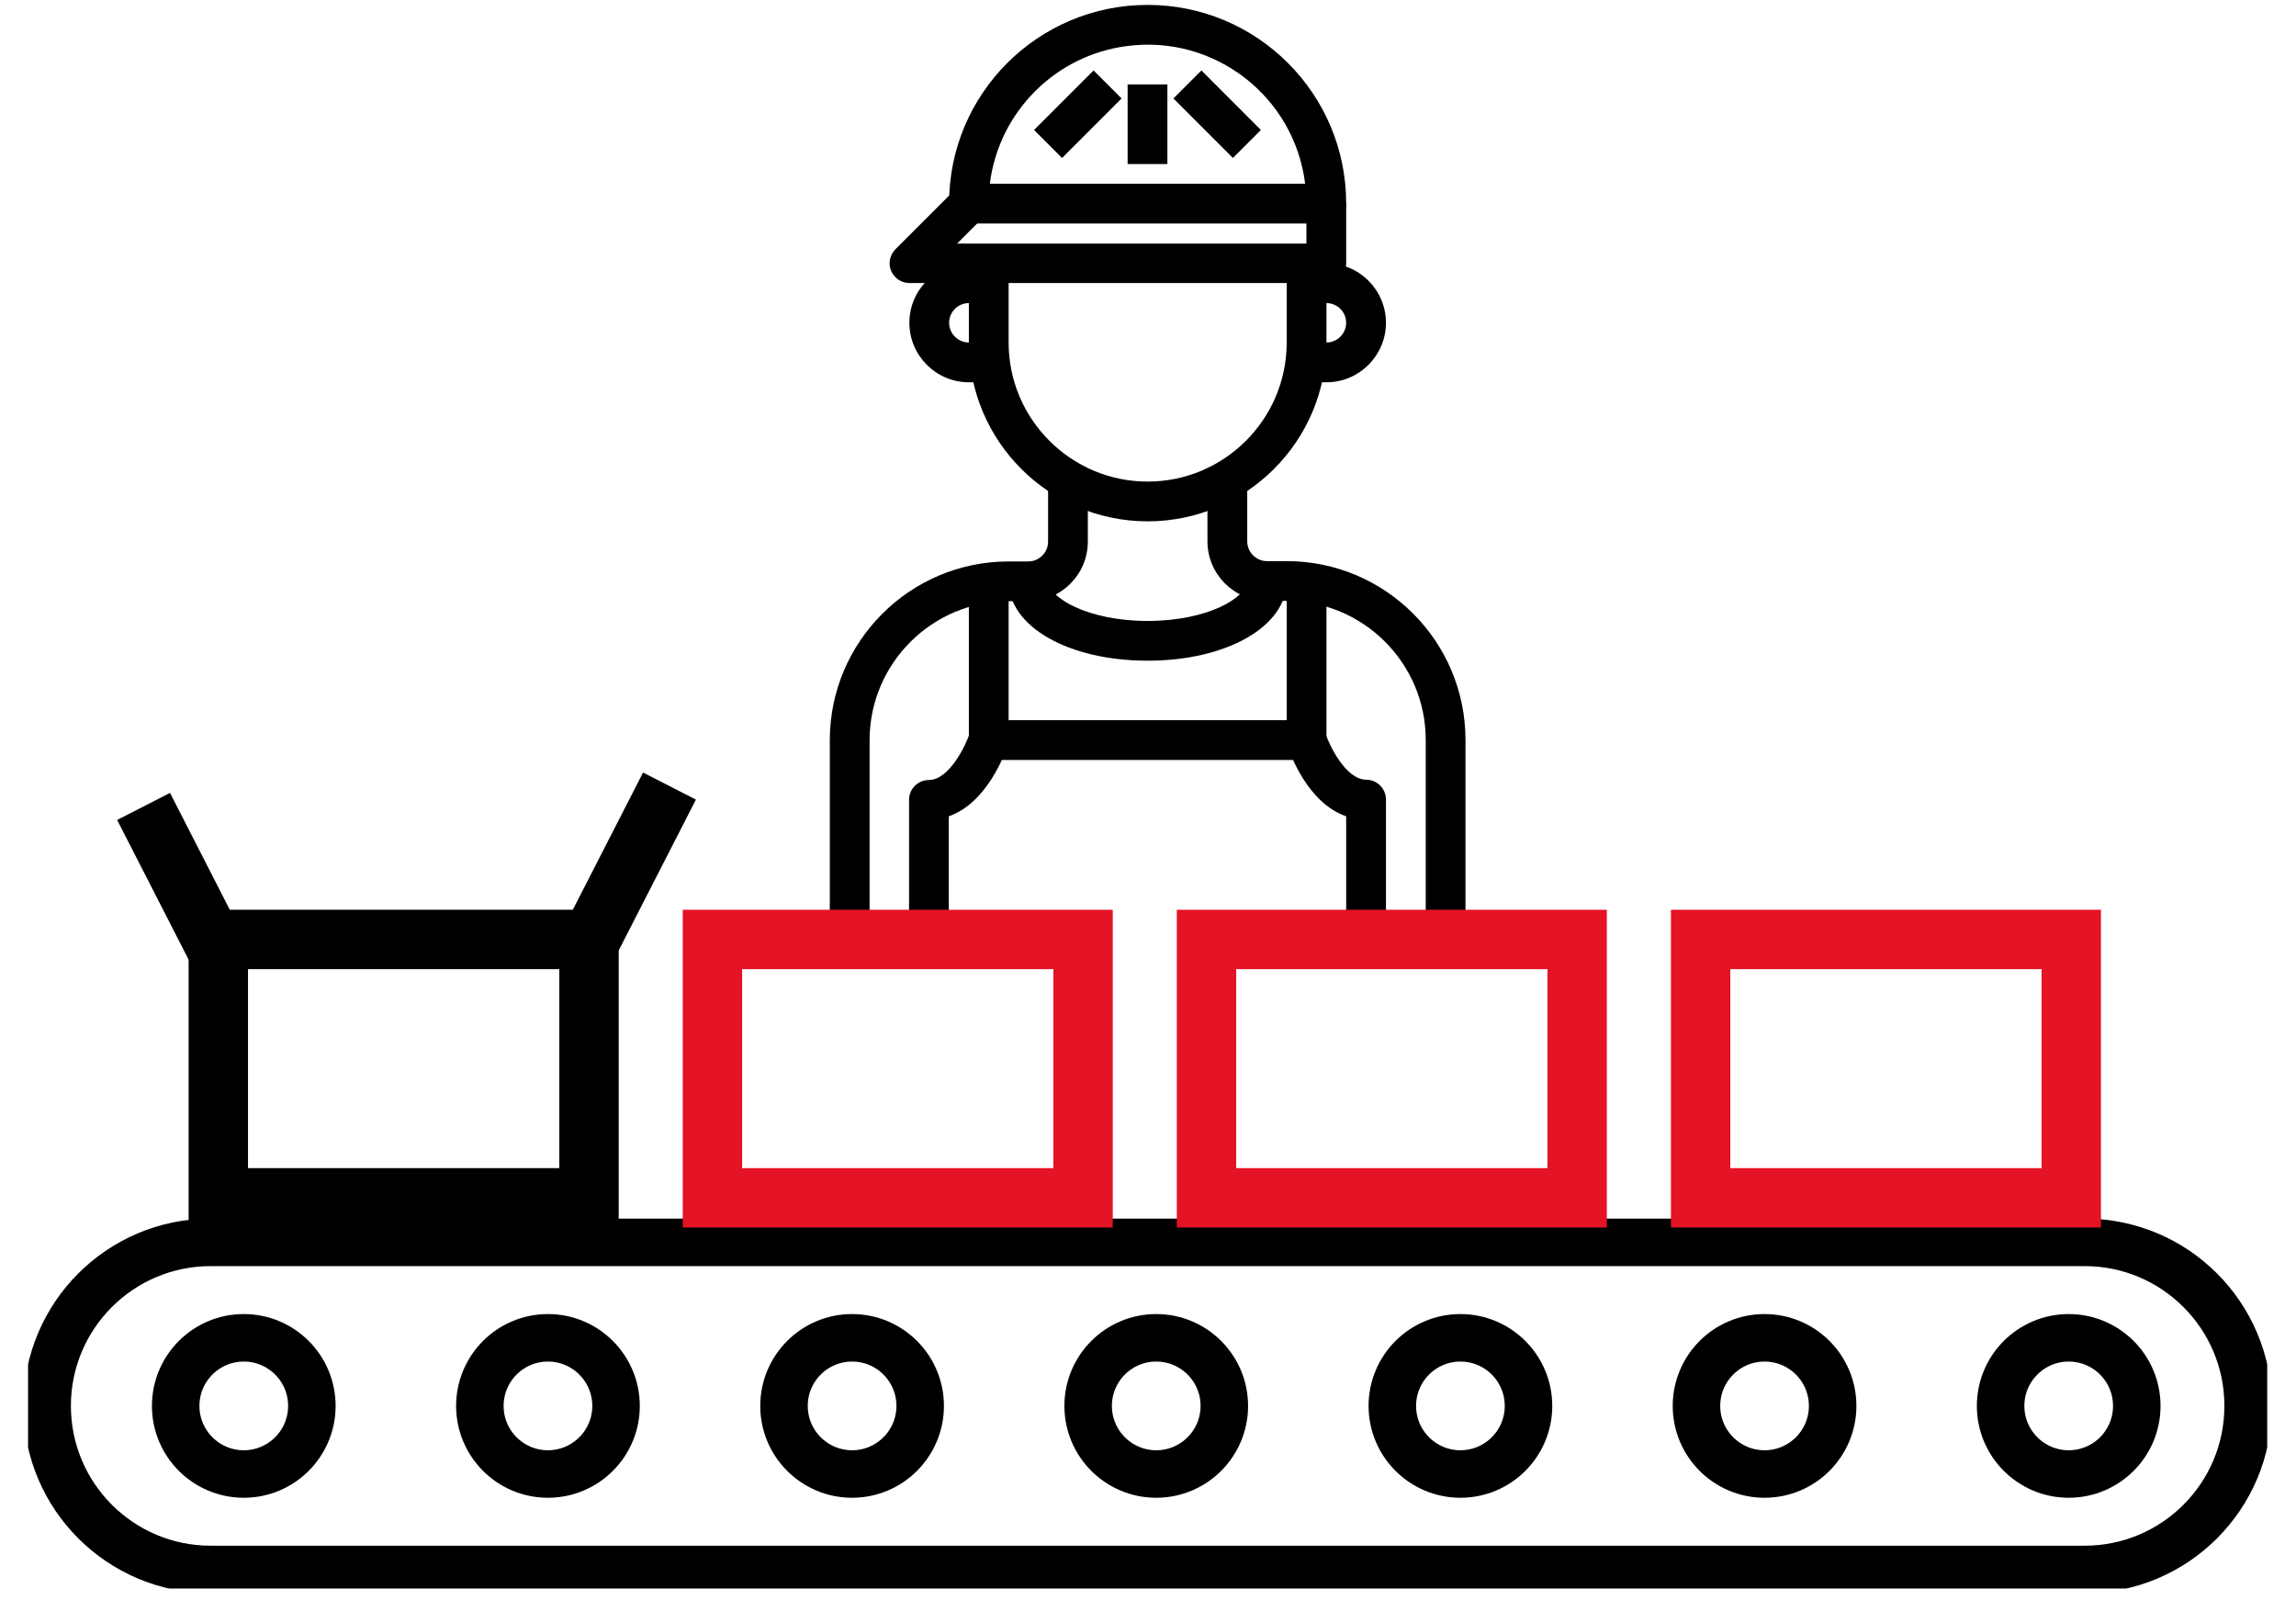
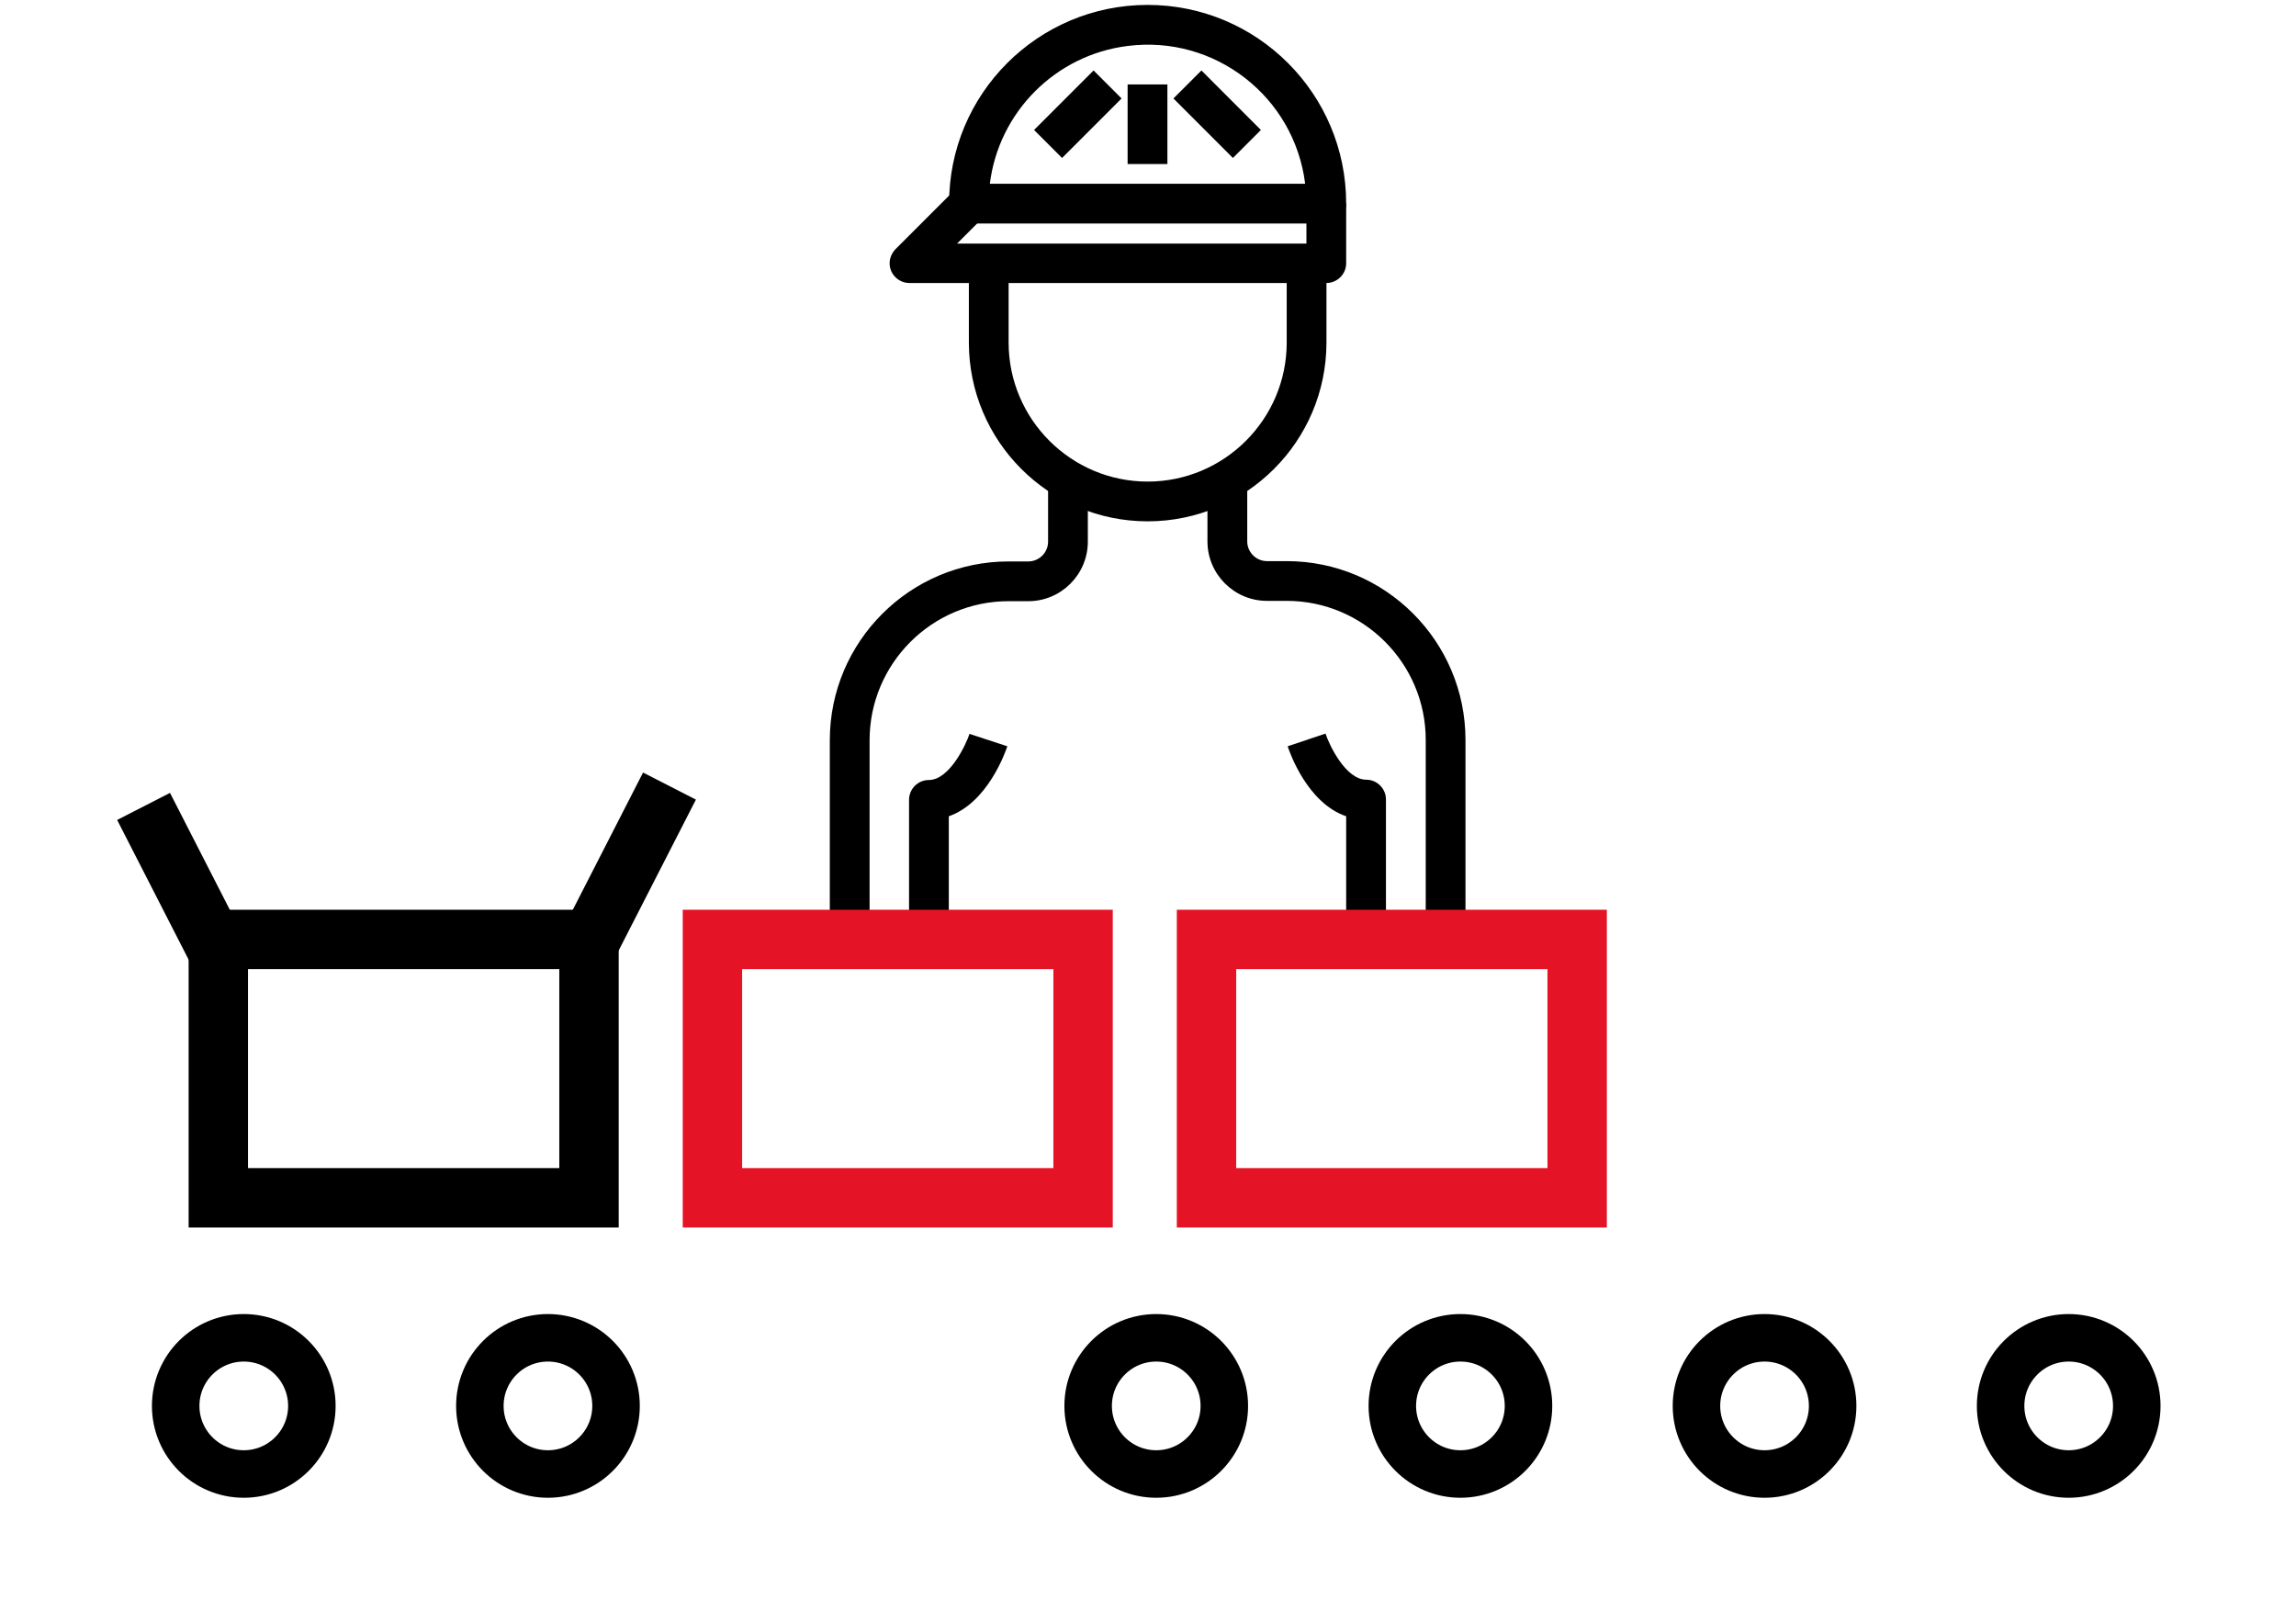
<svg xmlns="http://www.w3.org/2000/svg" width="58" height="41" viewBox="0 0 58 41" fill="none">
  <g clip-path="url(#clip0_128_2182)">
    <path d="M14.879 23.729H5.515V30.255H14.879V23.729Z" stroke="black" stroke-width="1.5" stroke-miterlimit="10" />
-     <path d="M52.66 31.38H5.322C3.041 31.38 1.191 33.23 1.191 35.511C1.191 37.792 3.041 39.642 5.322 39.642H52.66C54.942 39.642 56.791 37.792 56.791 35.511C56.791 33.23 54.942 31.38 52.66 31.38Z" stroke="black" stroke-width="1.2" stroke-miterlimit="10" />
    <path d="M6.158 37.231C7.108 37.231 7.878 36.461 7.878 35.511C7.878 34.561 7.108 33.791 6.158 33.791C5.208 33.791 4.438 34.561 4.438 35.511C4.438 36.461 5.208 37.231 6.158 37.231Z" stroke="black" stroke-width="1.2" stroke-miterlimit="10" />
    <path d="M13.842 37.231C14.791 37.231 15.562 36.461 15.562 35.511C15.562 34.561 14.791 33.791 13.842 33.791C12.892 33.791 12.122 34.561 12.122 35.511C12.122 36.461 12.892 37.231 13.842 37.231Z" stroke="black" stroke-width="1.2" stroke-miterlimit="10" />
-     <path d="M21.525 37.231C22.475 37.231 23.245 36.461 23.245 35.511C23.245 34.561 22.475 33.791 21.525 33.791C20.575 33.791 19.805 34.561 19.805 35.511C19.805 36.461 20.575 37.231 21.525 37.231Z" stroke="black" stroke-width="1.2" stroke-miterlimit="10" />
    <path d="M29.208 37.231C30.158 37.231 30.928 36.461 30.928 35.511C30.928 34.561 30.158 33.791 29.208 33.791C28.258 33.791 27.488 34.561 27.488 35.511C27.488 36.461 28.258 37.231 29.208 37.231Z" stroke="black" stroke-width="1.2" stroke-miterlimit="10" />
    <path d="M36.892 37.231C37.842 37.231 38.612 36.461 38.612 35.511C38.612 34.561 37.842 33.791 36.892 33.791C35.942 33.791 35.172 34.561 35.172 35.511C35.172 36.461 35.942 37.231 36.892 37.231Z" stroke="black" stroke-width="1.2" stroke-miterlimit="10" />
    <path d="M44.575 37.231C45.525 37.231 46.295 36.461 46.295 35.511C46.295 34.561 45.525 33.791 44.575 33.791C43.625 33.791 42.855 34.561 42.855 35.511C42.855 36.461 43.625 37.231 44.575 37.231Z" stroke="black" stroke-width="1.2" stroke-miterlimit="10" />
    <path d="M52.258 37.231C53.208 37.231 53.978 36.461 53.978 35.511C53.978 34.561 53.208 33.791 52.258 33.791C51.309 33.791 50.538 34.561 50.538 35.511C50.538 36.461 51.309 37.231 52.258 37.231Z" stroke="black" stroke-width="1.2" stroke-miterlimit="10" />
    <path d="M5.708 24.436L3.627 20.369" stroke="black" stroke-width="1.5" stroke-miterlimit="10" />
    <path d="M14.83 23.922L16.912 19.855" stroke="black" stroke-width="1.5" stroke-miterlimit="10" />
    <path d="M33.508 5.646H24.475C24.201 5.646 23.976 5.421 23.976 5.147C23.968 2.374 26.219 0.124 28.991 0.124C31.764 0.124 34.006 2.374 34.006 5.139C34.006 5.412 33.781 5.638 33.508 5.638V5.646ZM25.005 4.641H32.97C32.696 2.439 30.687 0.88 28.485 1.161C26.669 1.386 25.23 2.825 25.005 4.641ZM36.016 23.206V18.689C36.016 16.753 34.44 15.177 32.504 15.177H32.005C31.177 15.177 30.502 14.502 30.502 13.675V12.172H31.507V13.675C31.507 13.948 31.732 14.173 32.005 14.173H32.504C34.995 14.173 37.02 16.198 37.02 18.689V23.705C37.02 23.978 36.795 24.203 36.522 24.203M21.461 24.211C21.187 24.211 20.962 23.986 20.962 23.713V18.698C20.962 16.206 22.988 14.181 25.479 14.181H25.977C26.251 14.181 26.476 13.956 26.476 13.682V12.18H27.48V13.682C27.48 14.51 26.805 15.185 25.977 15.185H25.479C23.542 15.185 21.967 16.761 21.967 18.698V23.214" fill="black" />
    <path d="M28.991 13.168C26.5 13.168 24.475 11.143 24.475 8.651V6.642H25.479V8.651C25.479 10.588 27.055 12.164 28.991 12.164C30.928 12.164 32.504 10.588 32.504 8.651V6.642H33.508V8.651C33.508 11.143 31.483 13.168 28.991 13.168Z" fill="black" />
-     <path d="M33.508 9.656H33.01V8.651H33.508C33.781 8.651 34.006 8.426 34.006 8.153C34.006 7.88 33.781 7.655 33.508 7.655H33.01V6.65H33.508C34.336 6.65 35.011 7.325 35.011 8.153C35.011 8.981 34.336 9.656 33.508 9.656ZM24.973 9.656H24.475C23.647 9.656 22.972 8.981 22.972 8.153C22.972 7.325 23.647 6.65 24.475 6.65H24.973V7.655H24.475C24.201 7.655 23.976 7.88 23.976 8.153C23.976 8.426 24.201 8.651 24.475 8.651H24.973V9.656ZM28.991 16.688C26.99 16.688 25.479 15.828 25.479 14.679H26.484C26.484 15.089 27.464 15.684 28.991 15.684C30.518 15.684 31.499 15.089 31.499 14.679H32.504C32.504 15.82 30.993 16.688 28.991 16.688Z" fill="black" />
-     <path d="M33.002 19.196H24.973C24.7 19.196 24.475 18.971 24.475 18.698V14.679H25.479V18.191H32.504V14.679H33.508V18.698C33.508 18.971 33.283 19.196 33.01 19.196H33.002Z" fill="black" />
    <path d="M35.011 23.713H34.006V20.618C33.026 20.281 32.584 19.019 32.528 18.85L33.484 18.529C33.581 18.826 33.998 19.694 34.513 19.694C34.786 19.694 35.011 19.919 35.011 20.192V23.705V23.713ZM23.968 23.713H22.964V20.201C22.964 19.927 23.189 19.702 23.462 19.702C23.992 19.702 24.41 18.786 24.491 18.537L25.447 18.85C25.391 19.011 24.949 20.273 23.968 20.618V23.713ZM33.508 7.148H22.972C22.698 7.148 22.473 6.923 22.473 6.65C22.473 6.514 22.53 6.393 22.618 6.297L24.121 4.794L24.828 5.501L24.177 6.152H33.002V5.147H34.006V6.65C34.006 6.923 33.781 7.148 33.508 7.148ZM26.122 3.283L27.625 1.78L28.332 2.487L26.829 3.99L26.122 3.283ZM29.642 2.487L30.35 1.78L31.852 3.283L31.145 3.99L29.642 2.487ZM28.485 2.133H29.49V4.143H28.485V2.133Z" fill="black" />
    <path d="M27.36 23.729H17.997V30.255H27.36V23.729Z" stroke="#E41325" stroke-width="1.5" stroke-miterlimit="10" />
    <path d="M39.841 23.729H30.478V30.255H39.841V23.729Z" stroke="#E41325" stroke-width="1.5" stroke-miterlimit="10" />
-     <path d="M52.323 23.729H42.96V30.255H52.323V23.729Z" stroke="#E41325" stroke-width="1.5" stroke-miterlimit="10" />
  </g>
  <defs>
    <clipPath id="clip0_128_2182">
      <rect width="56.564" height="40" fill="white" transform="translate(0.709 0.124)" />
    </clipPath>
  </defs>
</svg>